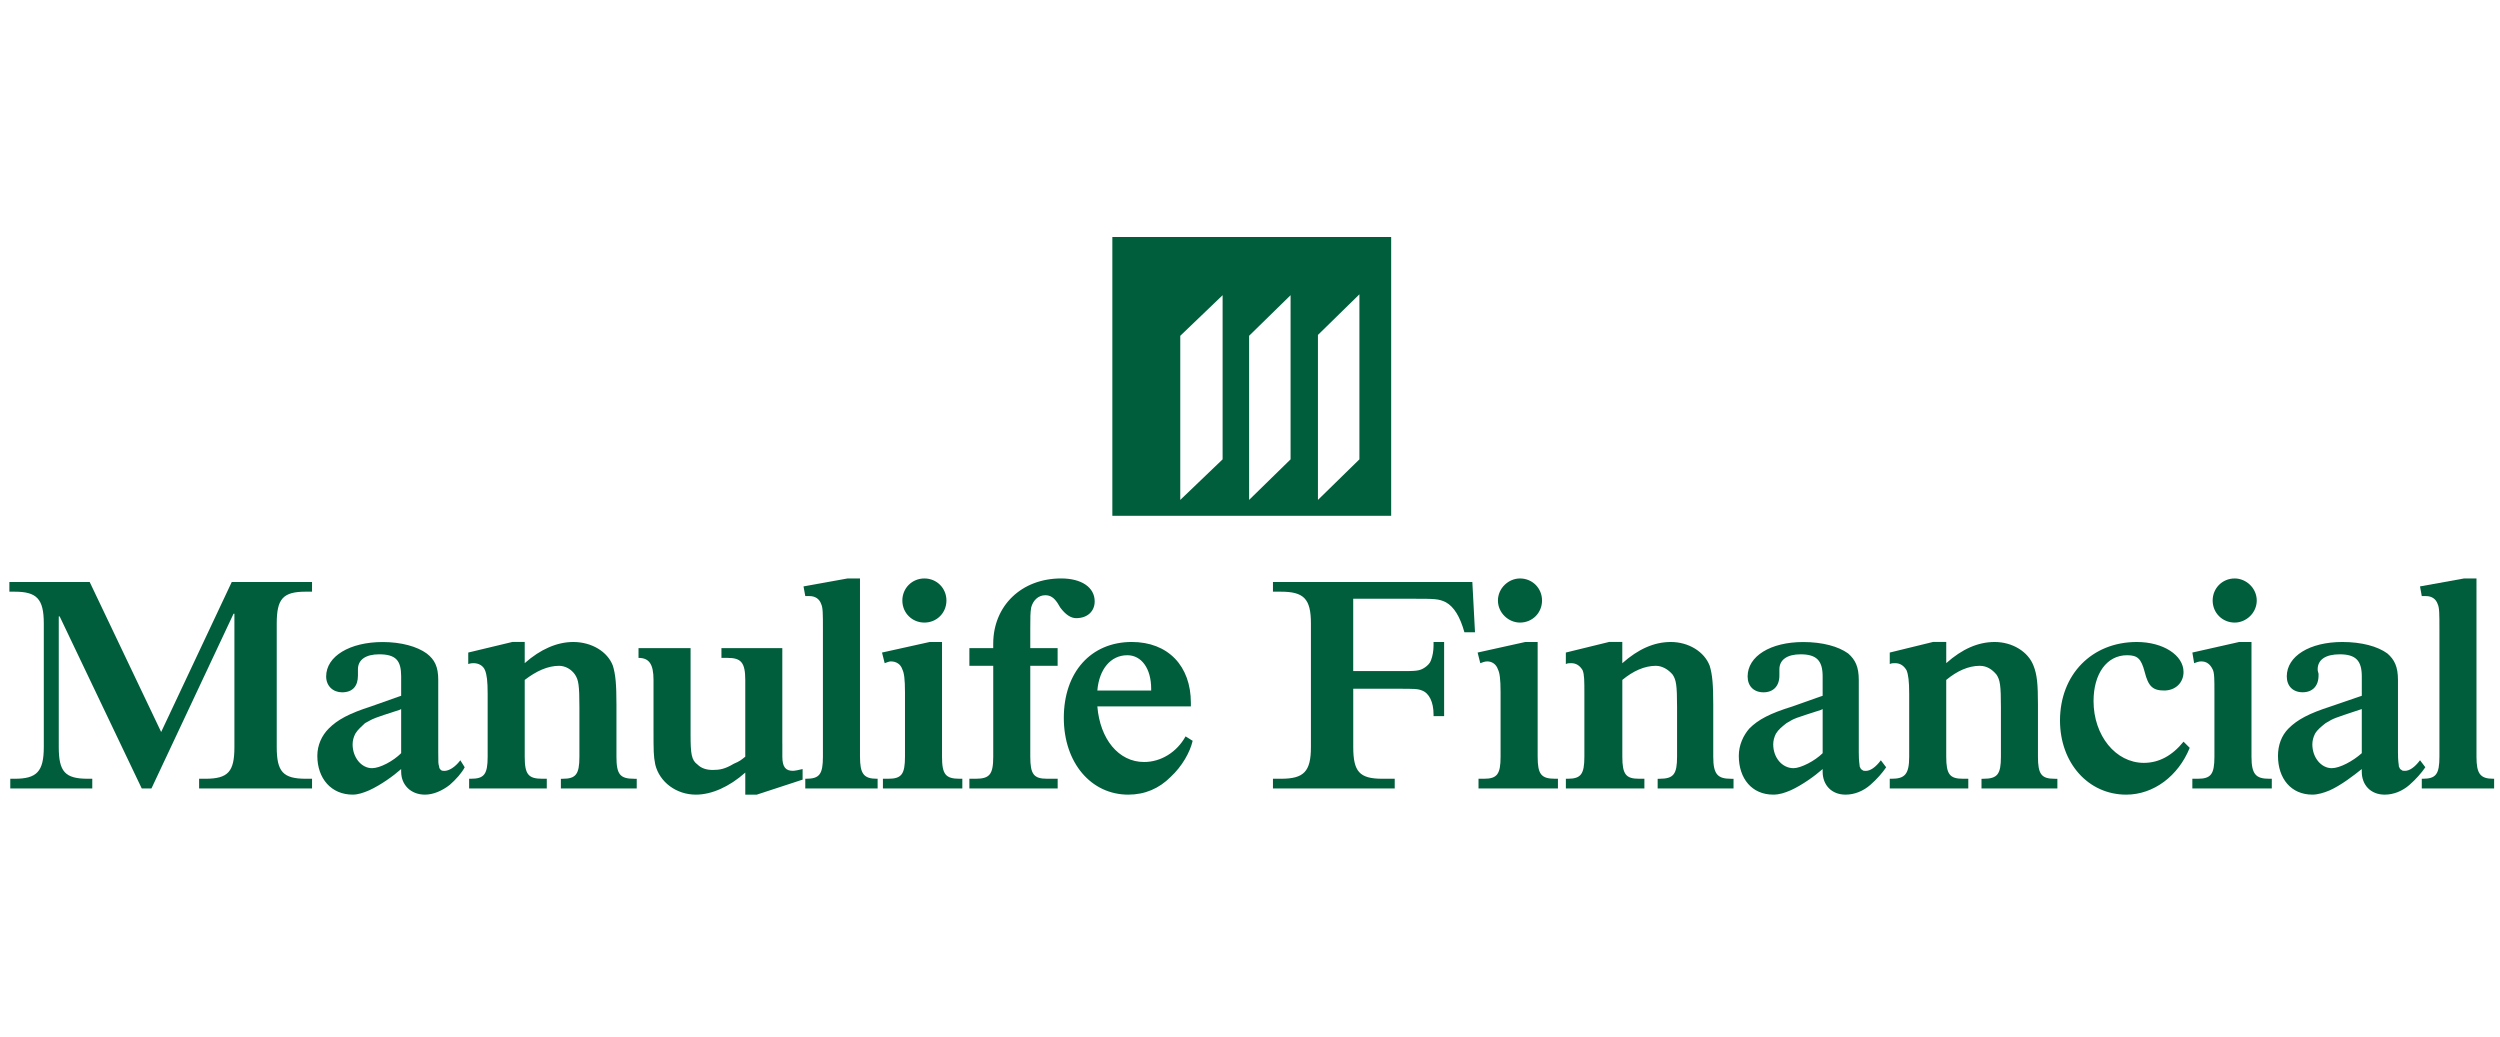
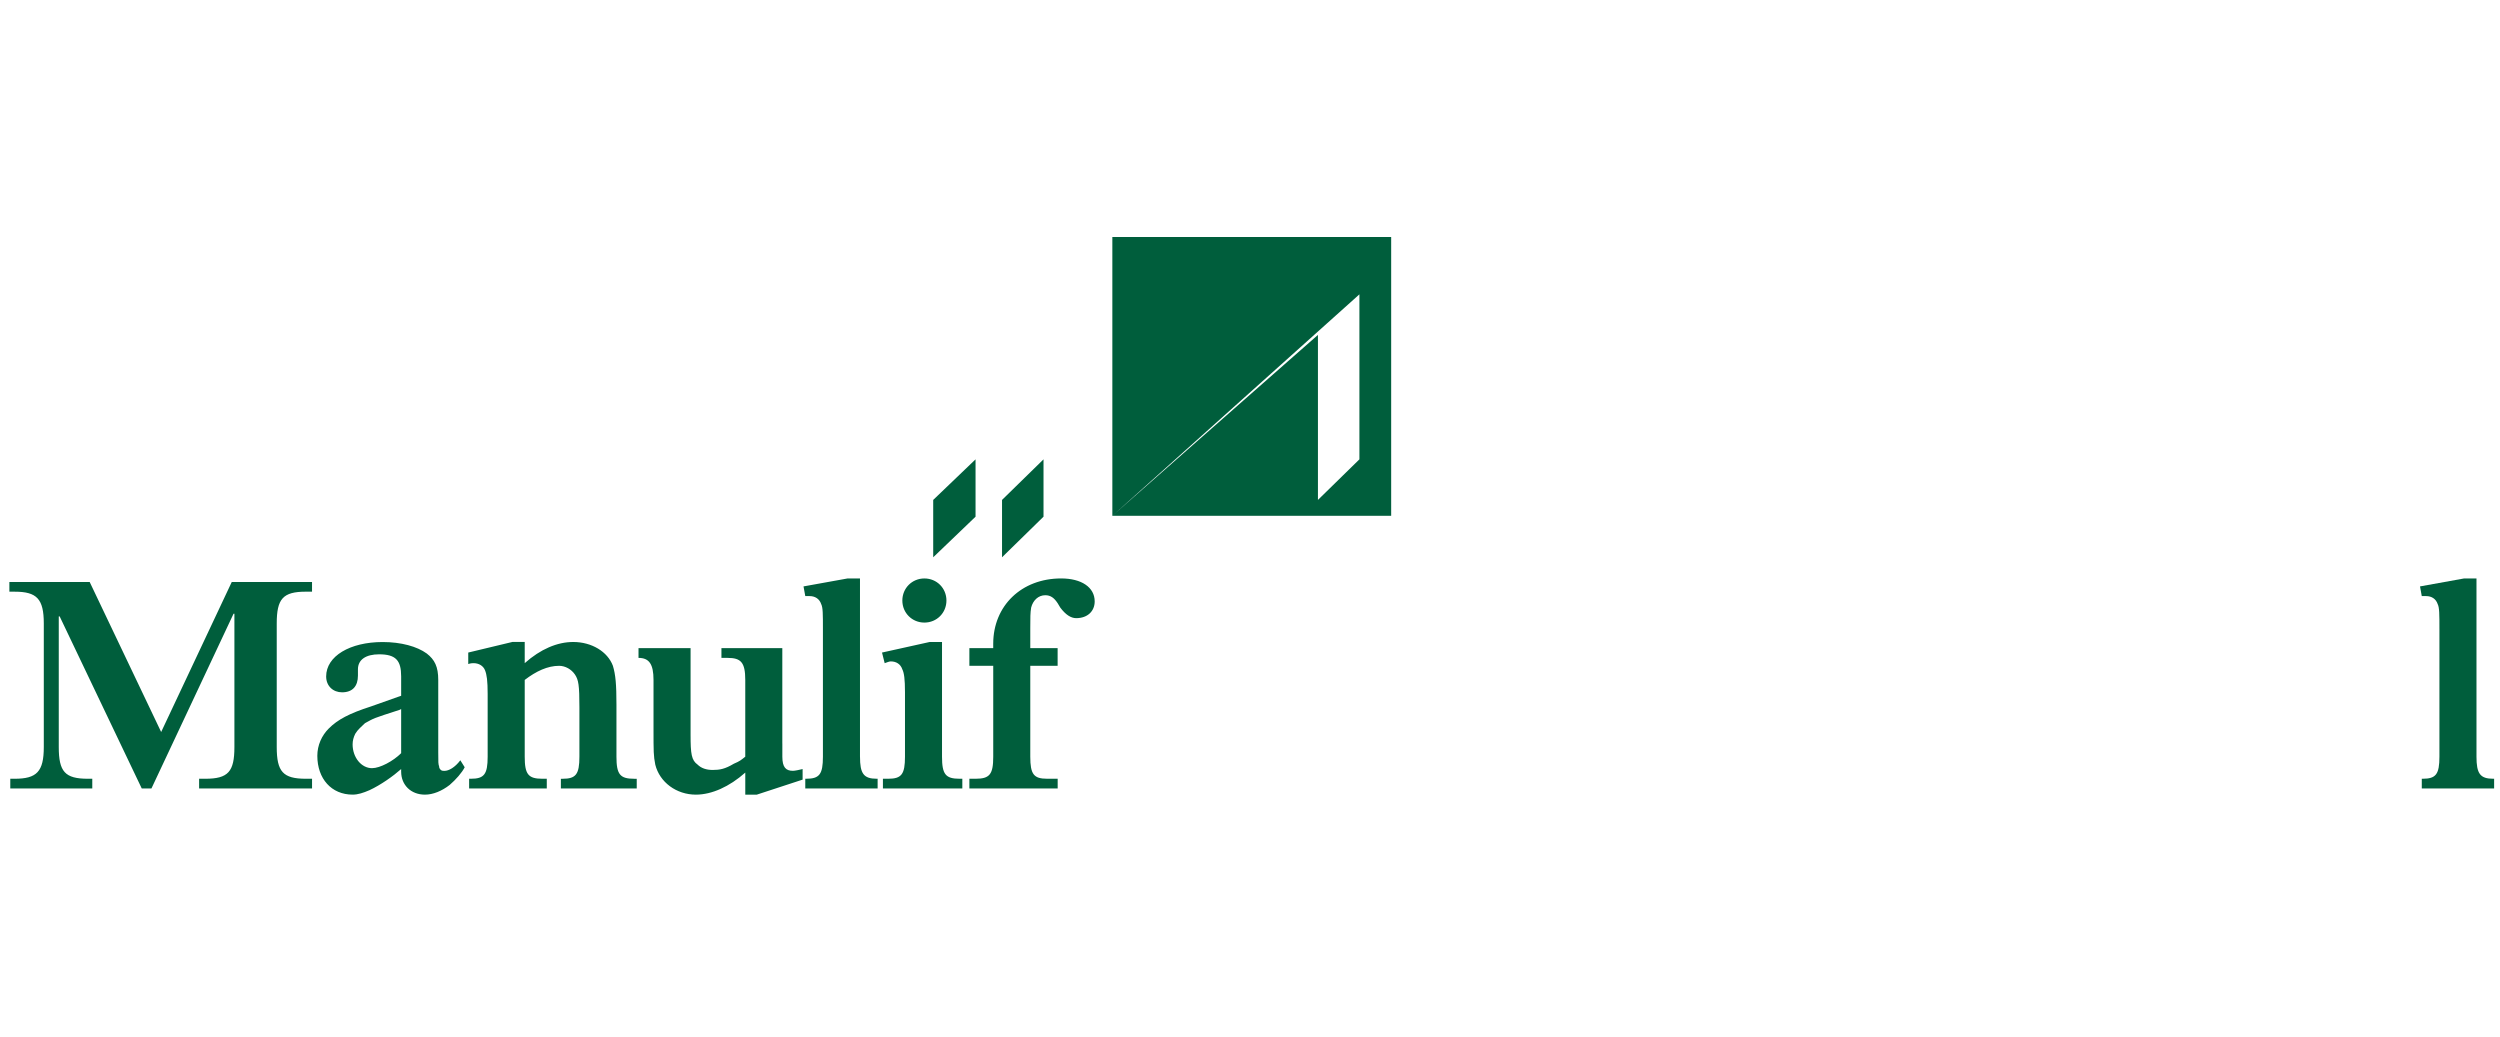
<svg xmlns="http://www.w3.org/2000/svg" width="135" height="56" viewBox="0 0 160 37">
  <g fill="#005E3C" fill-rule="evenodd">
    <path d="M19.97 22.562v.62h-.395c-1.468 0-1.864.453-1.864 2.034v7.906c0 1.58.397 2.033 1.865 2.033h.395v.622h-7.228v-.622h.395c1.468 0 1.864-.452 1.864-2.033v-8.527h-.056L9.692 35.777h-.62L3.818 24.764h-.057v8.358c0 1.58.395 2.033 1.863 2.033h.282v.622H.658v-.622h.28c1.413 0 1.865-.452 1.865-2.033v-7.906c0-1.58-.452-2.033-1.864-2.033H.6v-.62h5.14l4.574 9.6 4.518-9.6h5.138M29.74 34.42c-.17.34-.565.79-.96 1.13-.508.396-1.073.622-1.582.622-.903 0-1.524-.622-1.524-1.47v-.168c-.508.45-1.3 1.016-2.033 1.355-.394.17-.733.282-1.072.282-1.355 0-2.26-1.017-2.26-2.485 0-.678.283-1.3.735-1.75.565-.565 1.3-.96 2.71-1.413l1.75-.62.17-.057v-1.243c0-1.016-.338-1.412-1.41-1.412-.848 0-1.356.34-1.356.96V28.55c0 .678-.34 1.073-1.017 1.073-.564 0-1.017-.394-1.017-1.016 0-1.3 1.525-2.202 3.615-2.202 1.186 0 2.202.282 2.823.734.51.396.736.847.736 1.694v4.63c0 .68 0 .735.056.905 0 .113.057.17.113.226.057.057.17.057.226.057.283 0 .678-.226 1.018-.678l.282.45zm-4.18-3.67c-1.75.565-1.58.51-2.2.847-.227.226-.453.395-.623.678-.113.226-.17.452-.17.678 0 .846.566 1.525 1.243 1.525.508 0 1.356-.452 1.864-.96v-2.824l-.113.057zM33.58 27.758c1.017-.904 2.09-1.356 3.106-1.356 1.186 0 2.202.62 2.54 1.525.17.564.227 1.186.227 2.484v3.333c0 1.13.226 1.412 1.13 1.412h.168v.622h-4.855v-.622h.113c.847 0 1.073-.282 1.073-1.412V30.58c0-1.41-.056-1.75-.282-2.09-.225-.337-.62-.563-1.016-.563-.734 0-1.468.34-2.202.903v4.913c0 1.13.226 1.412 1.13 1.412h.282v.622h-4.97v-.622h.113c.847 0 1.073-.282 1.073-1.412v-4.01c0-.847-.056-1.242-.17-1.524-.113-.283-.395-.452-.734-.452-.056 0-.17 0-.338.056v-.735l2.824-.678h.79v1.356M50.07 32.896v.847c0 .678.225.904.677.904.113 0 .396-.056.62-.113v.677l-2.935.962h-.734V34.76c-1.017.904-2.147 1.412-3.162 1.412-1.243 0-2.317-.79-2.598-1.92-.113-.565-.113-.848-.113-2.26V28.83c0-1.016-.283-1.41-.96-1.41v-.623h3.332v5.535c0 1.242.056 1.637.452 1.92.224.226.563.34.958.34.452 0 .79-.058 1.355-.397.396-.17.452-.226.735-.452V28.83c0-1.13-.283-1.41-1.13-1.41h-.395v-.623h3.896v6.1M55.04 33.743c0 1.073.225 1.412 1.072 1.412h.056v.622h-4.63v-.622h.056c.848 0 1.073-.282 1.073-1.412V25.61c0-1.015 0-1.41-.112-1.637-.113-.338-.397-.508-.735-.508H51.538l-.113-.62 2.824-.51h.79v11.408M56.507 35.777v-.622h.34c.846 0 1.072-.282 1.072-1.412V29.62c0-.846-.057-1.242-.17-1.467-.113-.34-.395-.508-.735-.508-.113 0-.226.056-.395.113l-.17-.68 3.05-.676h.79v7.34c0 1.13.227 1.413 1.13 1.413h.17v.622h-5.083zm2.655-10.617c-.79 0-1.412-.62-1.412-1.412 0-.79.62-1.412 1.412-1.412.79 0 1.41.62 1.41 1.412 0 .79-.62 1.412-1.41 1.412zM62.04 35.777v-.622h.397c.903 0 1.13-.282 1.13-1.412v-5.816H62.04v-1.13h1.526v-.282c0-2.428 1.807-4.18 4.348-4.18 1.3 0 2.146.566 2.146 1.47 0 .62-.452 1.072-1.185 1.072-.34 0-.678-.225-1.017-.677l-.17-.283c-.225-.34-.45-.508-.79-.508-.452 0-.79.338-.904.79-.056.34-.056.62-.056 1.298v1.3h1.75v1.13h-1.75v5.815c0 1.13.226 1.412 1.073 1.412h.68v.622h-5.65" />
-     <path d="M76.33 32.727c-.17.734-.68 1.638-1.413 2.315-.734.735-1.638 1.13-2.71 1.13-2.373 0-4.123-2.033-4.123-4.913 0-2.938 1.75-4.858 4.348-4.858 2.315 0 3.784 1.525 3.784 3.896v.226H70.23c.17 2.09 1.355 3.56 2.992 3.56 1.074 0 2.09-.623 2.655-1.64l.452.283zm-2.655-3.22v-.112c0-1.3-.622-2.146-1.525-2.146-1.073 0-1.807.903-1.92 2.258h3.445zM94.4 25.78h-.678c-.282-1.016-.678-1.637-1.186-1.92-.45-.225-.734-.225-2.09-.225h-3.84v4.63h2.937c1.073 0 1.3 0 1.638-.225.17-.113.34-.282.396-.452.113-.283.17-.62.17-.96v-.226h.677v4.744h-.677v-.113c0-.79-.283-1.355-.735-1.525-.28-.113-.507-.113-1.524-.113h-2.88v3.727c0 1.58.396 2.033 1.864 2.033h.79v.622h-7.793v-.622h.51c1.467 0 1.92-.452 1.92-2.033v-7.906c0-1.58-.453-2.033-1.92-2.033h-.51v-.62H94.23l.17 3.218M94.625 35.777v-.622h.34c.846 0 1.072-.282 1.072-1.412V29.62c0-.846-.057-1.242-.17-1.467-.112-.34-.394-.508-.677-.508-.17 0-.282.056-.452.113l-.17-.68 3.05-.676h.792v7.34c0 1.13.225 1.413 1.128 1.413h.17v.622h-5.083zM97.28 25.16c-.735 0-1.412-.62-1.412-1.412 0-.79.677-1.412 1.412-1.412.79 0 1.41.62 1.41 1.412 0 .79-.62 1.412-1.41 1.412zM103.83 27.758c1.017-.904 2.033-1.356 3.106-1.356 1.13 0 2.146.62 2.485 1.525.17.564.227 1.186.227 2.484v3.333c0 1.13.283 1.412 1.13 1.412h.168v.622h-4.856v-.622h.112c.904 0 1.13-.282 1.13-1.412V30.58c0-1.41-.057-1.75-.283-2.09-.283-.337-.68-.563-1.074-.563-.734 0-1.468.34-2.146.903v4.913c0 1.13.226 1.412 1.074 1.412h.338v.622h-5.025v-.622h.112c.846 0 1.072-.282 1.072-1.412v-4.01c0-.847 0-1.242-.113-1.524-.17-.283-.396-.452-.735-.452-.113 0-.226 0-.338.056v-.735l2.766-.678h.847v1.356M120.715 34.42c-.226.34-.62.79-1.016 1.13-.453.396-1.018.622-1.582.622-.904 0-1.468-.622-1.468-1.47v-.168c-.51.45-1.3 1.016-2.034 1.355-.395.17-.734.282-1.13.282-1.354 0-2.202-1.017-2.202-2.485 0-.678.283-1.3.678-1.75.565-.565 1.3-.96 2.768-1.413l1.75-.62.17-.057v-1.243c0-1.016-.396-1.412-1.412-1.412-.848 0-1.356.34-1.356.96V28.55c0 .678-.395 1.073-1.017 1.073-.62 0-1.016-.394-1.016-1.016 0-1.3 1.468-2.202 3.557-2.202 1.243 0 2.258.282 2.88.734.452.396.677.847.677 1.694v4.63c0 .68.057.735.057.905.057.113.057.17.17.226.057.057.113.057.226.057.283 0 .622-.226.96-.678l.34.45zm-4.178-3.67c-1.75.565-1.638.51-2.203.847-.283.226-.508.395-.678.678-.112.226-.17.452-.17.678 0 .846.565 1.525 1.3 1.525.452 0 1.355-.452 1.864-.96v-2.824l-.113.057zM124.556 27.758c1.016-.904 2.033-1.356 3.105-1.356 1.13 0 2.147.62 2.486 1.525.226.564.282 1.186.282 2.484v3.333c0 1.13.226 1.412 1.073 1.412h.17v.622h-4.856v-.622h.113c.904 0 1.13-.282 1.13-1.412V30.58c0-1.41-.057-1.75-.283-2.09-.282-.337-.62-.563-1.073-.563-.733 0-1.467.34-2.144.903v4.913c0 1.13.226 1.412 1.072 1.412h.34v.622h-5.027v-.622h.114c.847 0 1.13-.282 1.13-1.412v-4.01c0-.847-.057-1.242-.17-1.524-.17-.283-.395-.452-.734-.452-.113 0-.226 0-.34.056v-.735l2.768-.678h.848v1.356M140.14 33.18c-.732 1.805-2.314 2.992-4.064 2.992-2.43 0-4.236-2.033-4.236-4.744 0-2.937 2.033-5.026 4.913-5.026 1.694 0 2.993.847 2.993 1.92 0 .678-.508 1.186-1.242 1.186s-1.017-.282-1.243-1.186c-.225-.847-.45-1.073-1.128-1.073-1.3 0-2.146 1.185-2.146 2.935 0 2.203 1.412 3.954 3.22 3.954.96 0 1.806-.453 2.54-1.356l.395.395M140.31 35.777v-.622h.34c.847 0 1.073-.282 1.073-1.412V29.62c0-.846 0-1.242-.113-1.467-.17-.34-.395-.508-.734-.508-.17 0-.283.056-.452.113l-.113-.68 2.994-.676h.79v7.34c0 1.13.283 1.413 1.13 1.413h.17v.622h-5.083zm2.712-10.617c-.79 0-1.412-.62-1.412-1.412 0-.79.62-1.412 1.412-1.412.733 0 1.41.62 1.41 1.412 0 .79-.677 1.412-1.41 1.412zM155.22 34.42c-.227.34-.622.79-1.017 1.13-.452.396-1.017.622-1.58.622-.905 0-1.47-.622-1.47-1.47v-.168c-.565.45-1.3 1.016-2.032 1.355-.395.17-.79.282-1.13.282-1.354 0-2.2-1.017-2.2-2.485 0-.678.225-1.3.676-1.75.565-.565 1.3-.96 2.71-1.413l1.808-.62.17-.057v-1.243c0-1.016-.396-1.412-1.412-1.412-.904 0-1.412.34-1.412.96 0 .057 0 .114.056.283v.113c0 .678-.395 1.073-1.016 1.073-.62 0-1.017-.394-1.017-1.016 0-1.3 1.47-2.202 3.558-2.202 1.244 0 2.26.282 2.88.734.453.396.678.847.678 1.694v4.63c0 .68.057.735.057.905.056.113.056.17.17.226.056.057.112.057.225.057.283 0 .622-.226.96-.678l.34.45zm-4.236-3.67c-1.694.565-1.58.51-2.146.847-.282.226-.508.395-.678.678-.113.226-.17.452-.17.678 0 .846.566 1.525 1.244 1.525.508 0 1.354-.452 1.92-.96v-2.824l-.17.057z" />
-     <path d="M158.495 33.743c0 1.073.225 1.412 1.073 1.412h.056v.622h-4.63v-.622h.056c.847 0 1.073-.282 1.073-1.412V25.61c0-1.015 0-1.41-.113-1.637-.113-.338-.395-.508-.735-.508H154.993l-.112-.62 2.824-.51h.79v11.408M71.19 18.327h17.845V.482H71.19v17.845zM87.002 4.152L84.348 6.75v10.56l2.654-2.597V4.153zm-4.405.056l-2.655 2.598V17.31l2.655-2.597V4.208zm-4.35 0l-2.71 2.598V17.31l2.71-2.597V4.208z" />
+     <path d="M158.495 33.743c0 1.073.225 1.412 1.073 1.412h.056v.622h-4.63v-.622h.056c.847 0 1.073-.282 1.073-1.412V25.61c0-1.015 0-1.41-.113-1.637-.113-.338-.395-.508-.735-.508H154.993l-.112-.62 2.824-.51h.79v11.408M71.19 18.327h17.845V.482H71.19v17.845zL84.348 6.75v10.56l2.654-2.597V4.153zm-4.405.056l-2.655 2.598V17.31l2.655-2.597V4.208zm-4.35 0l-2.71 2.598V17.31l2.71-2.597V4.208z" />
  </g>
</svg>